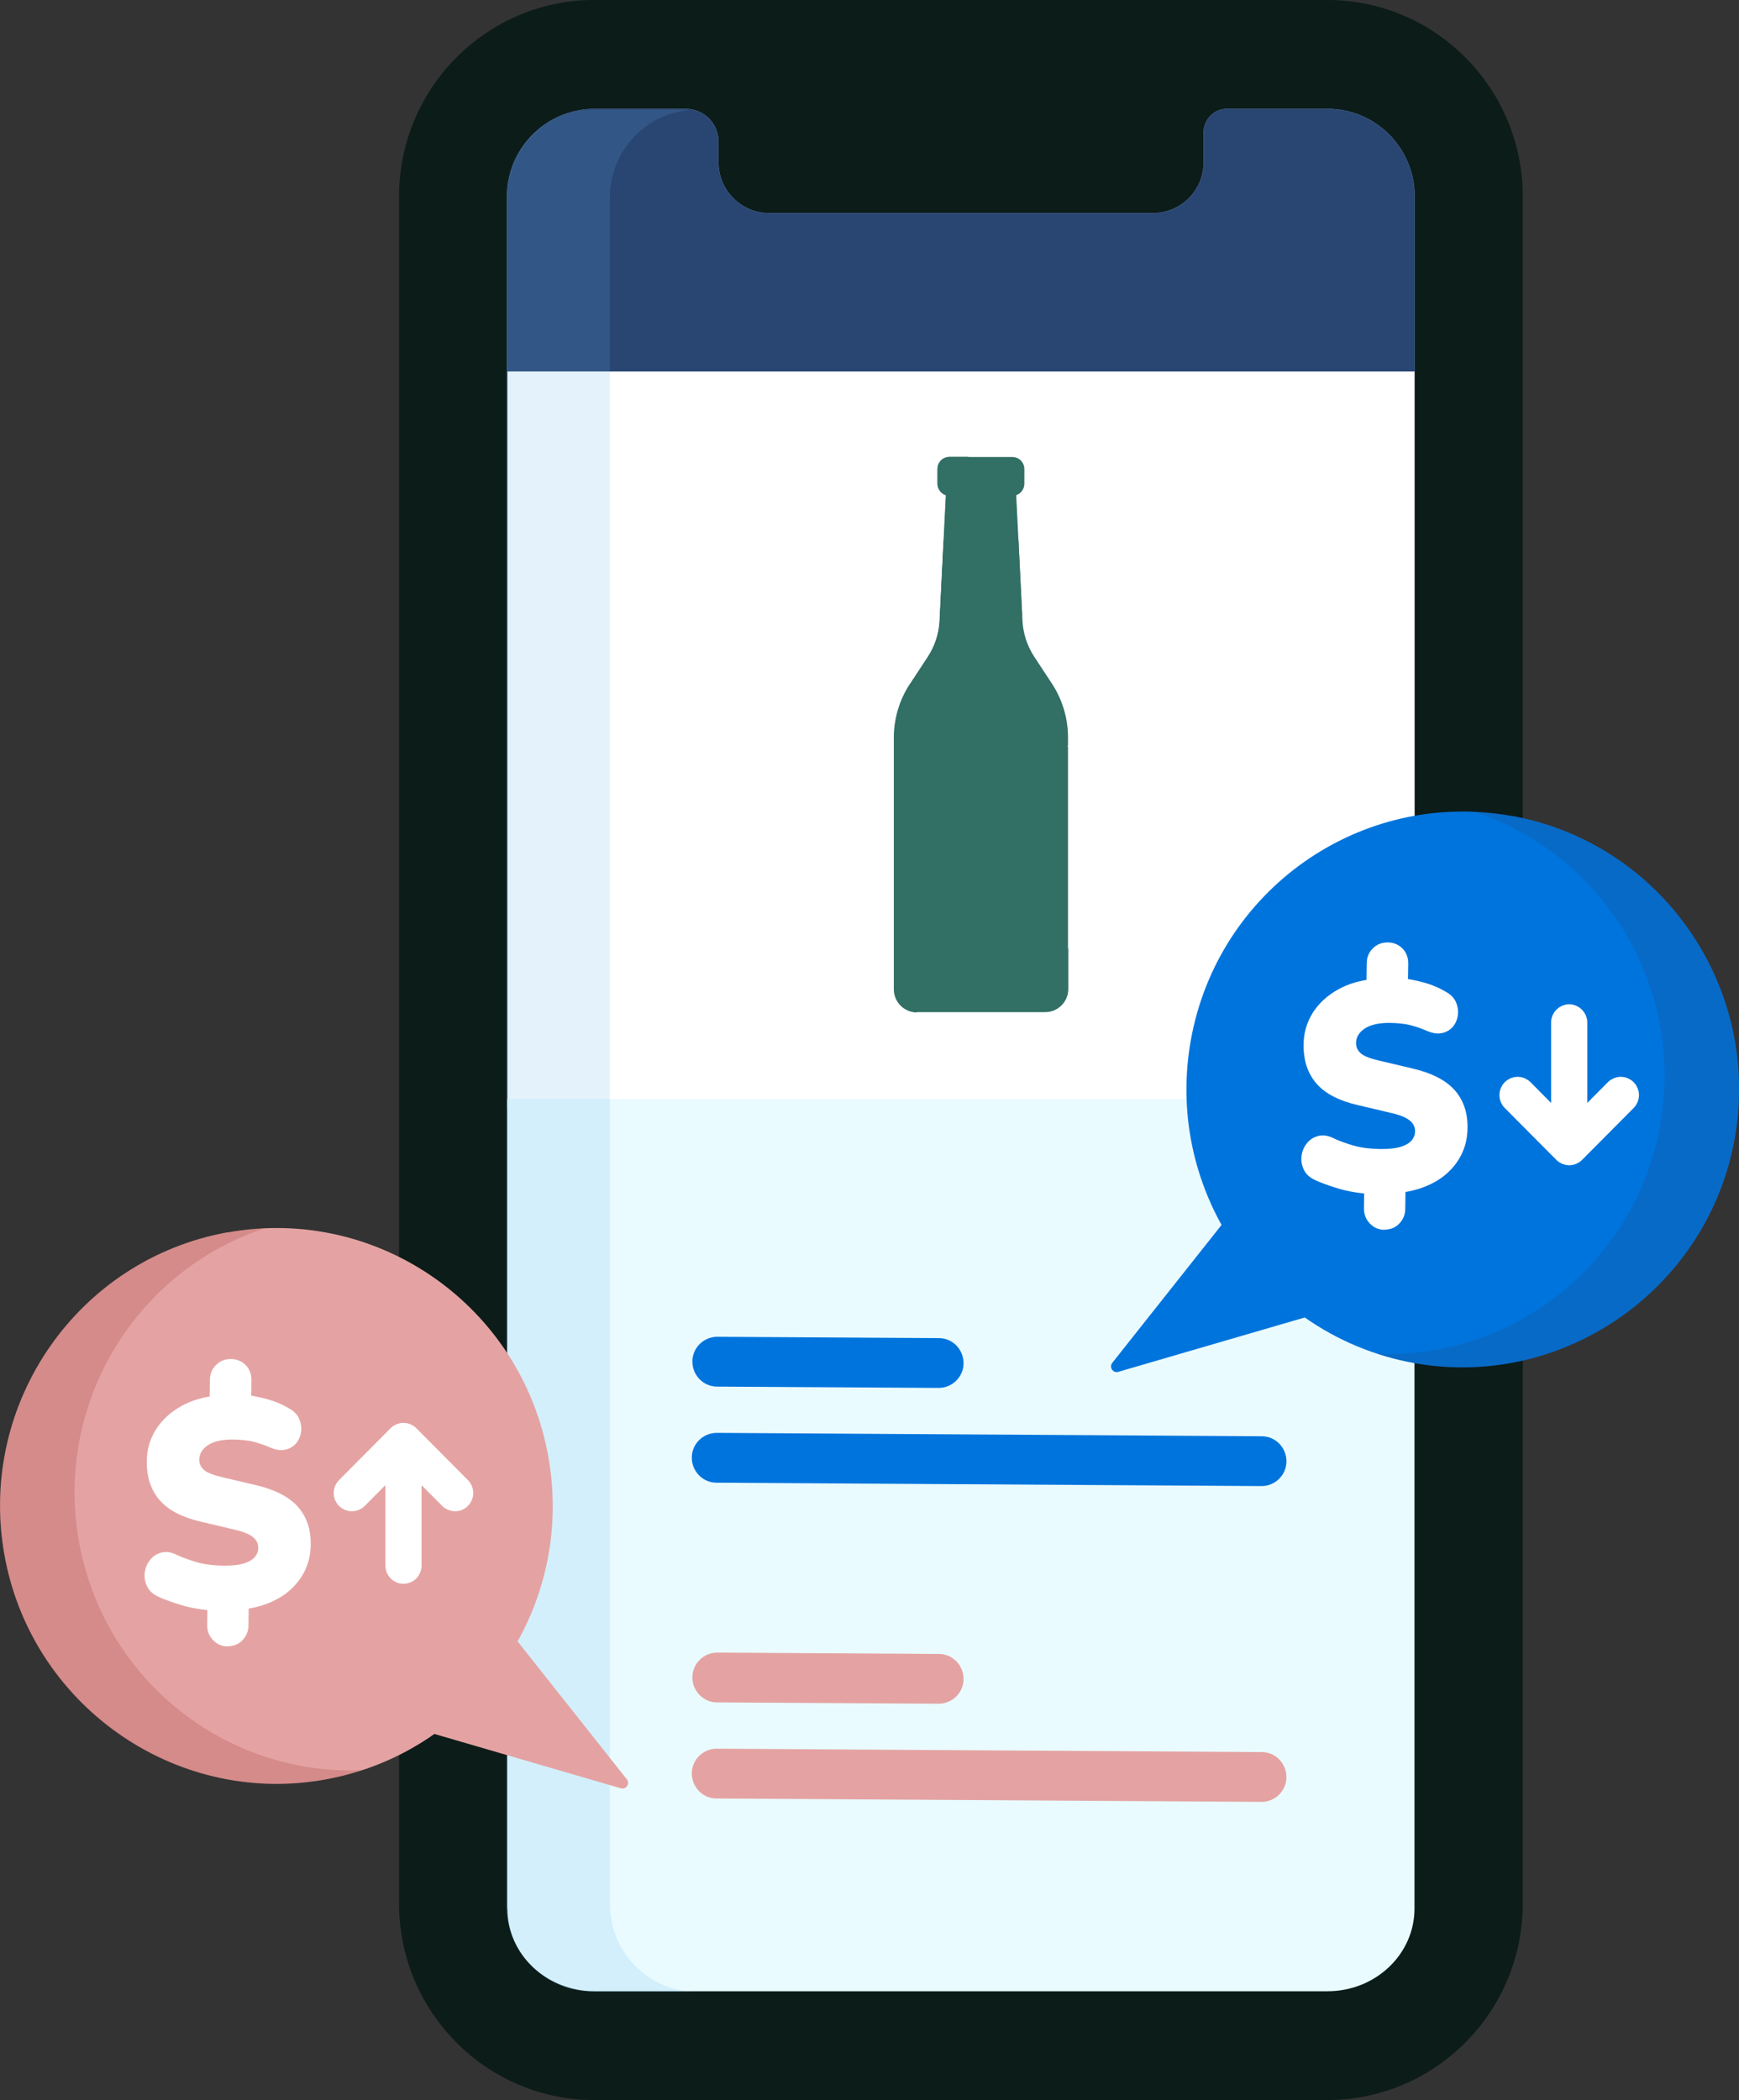
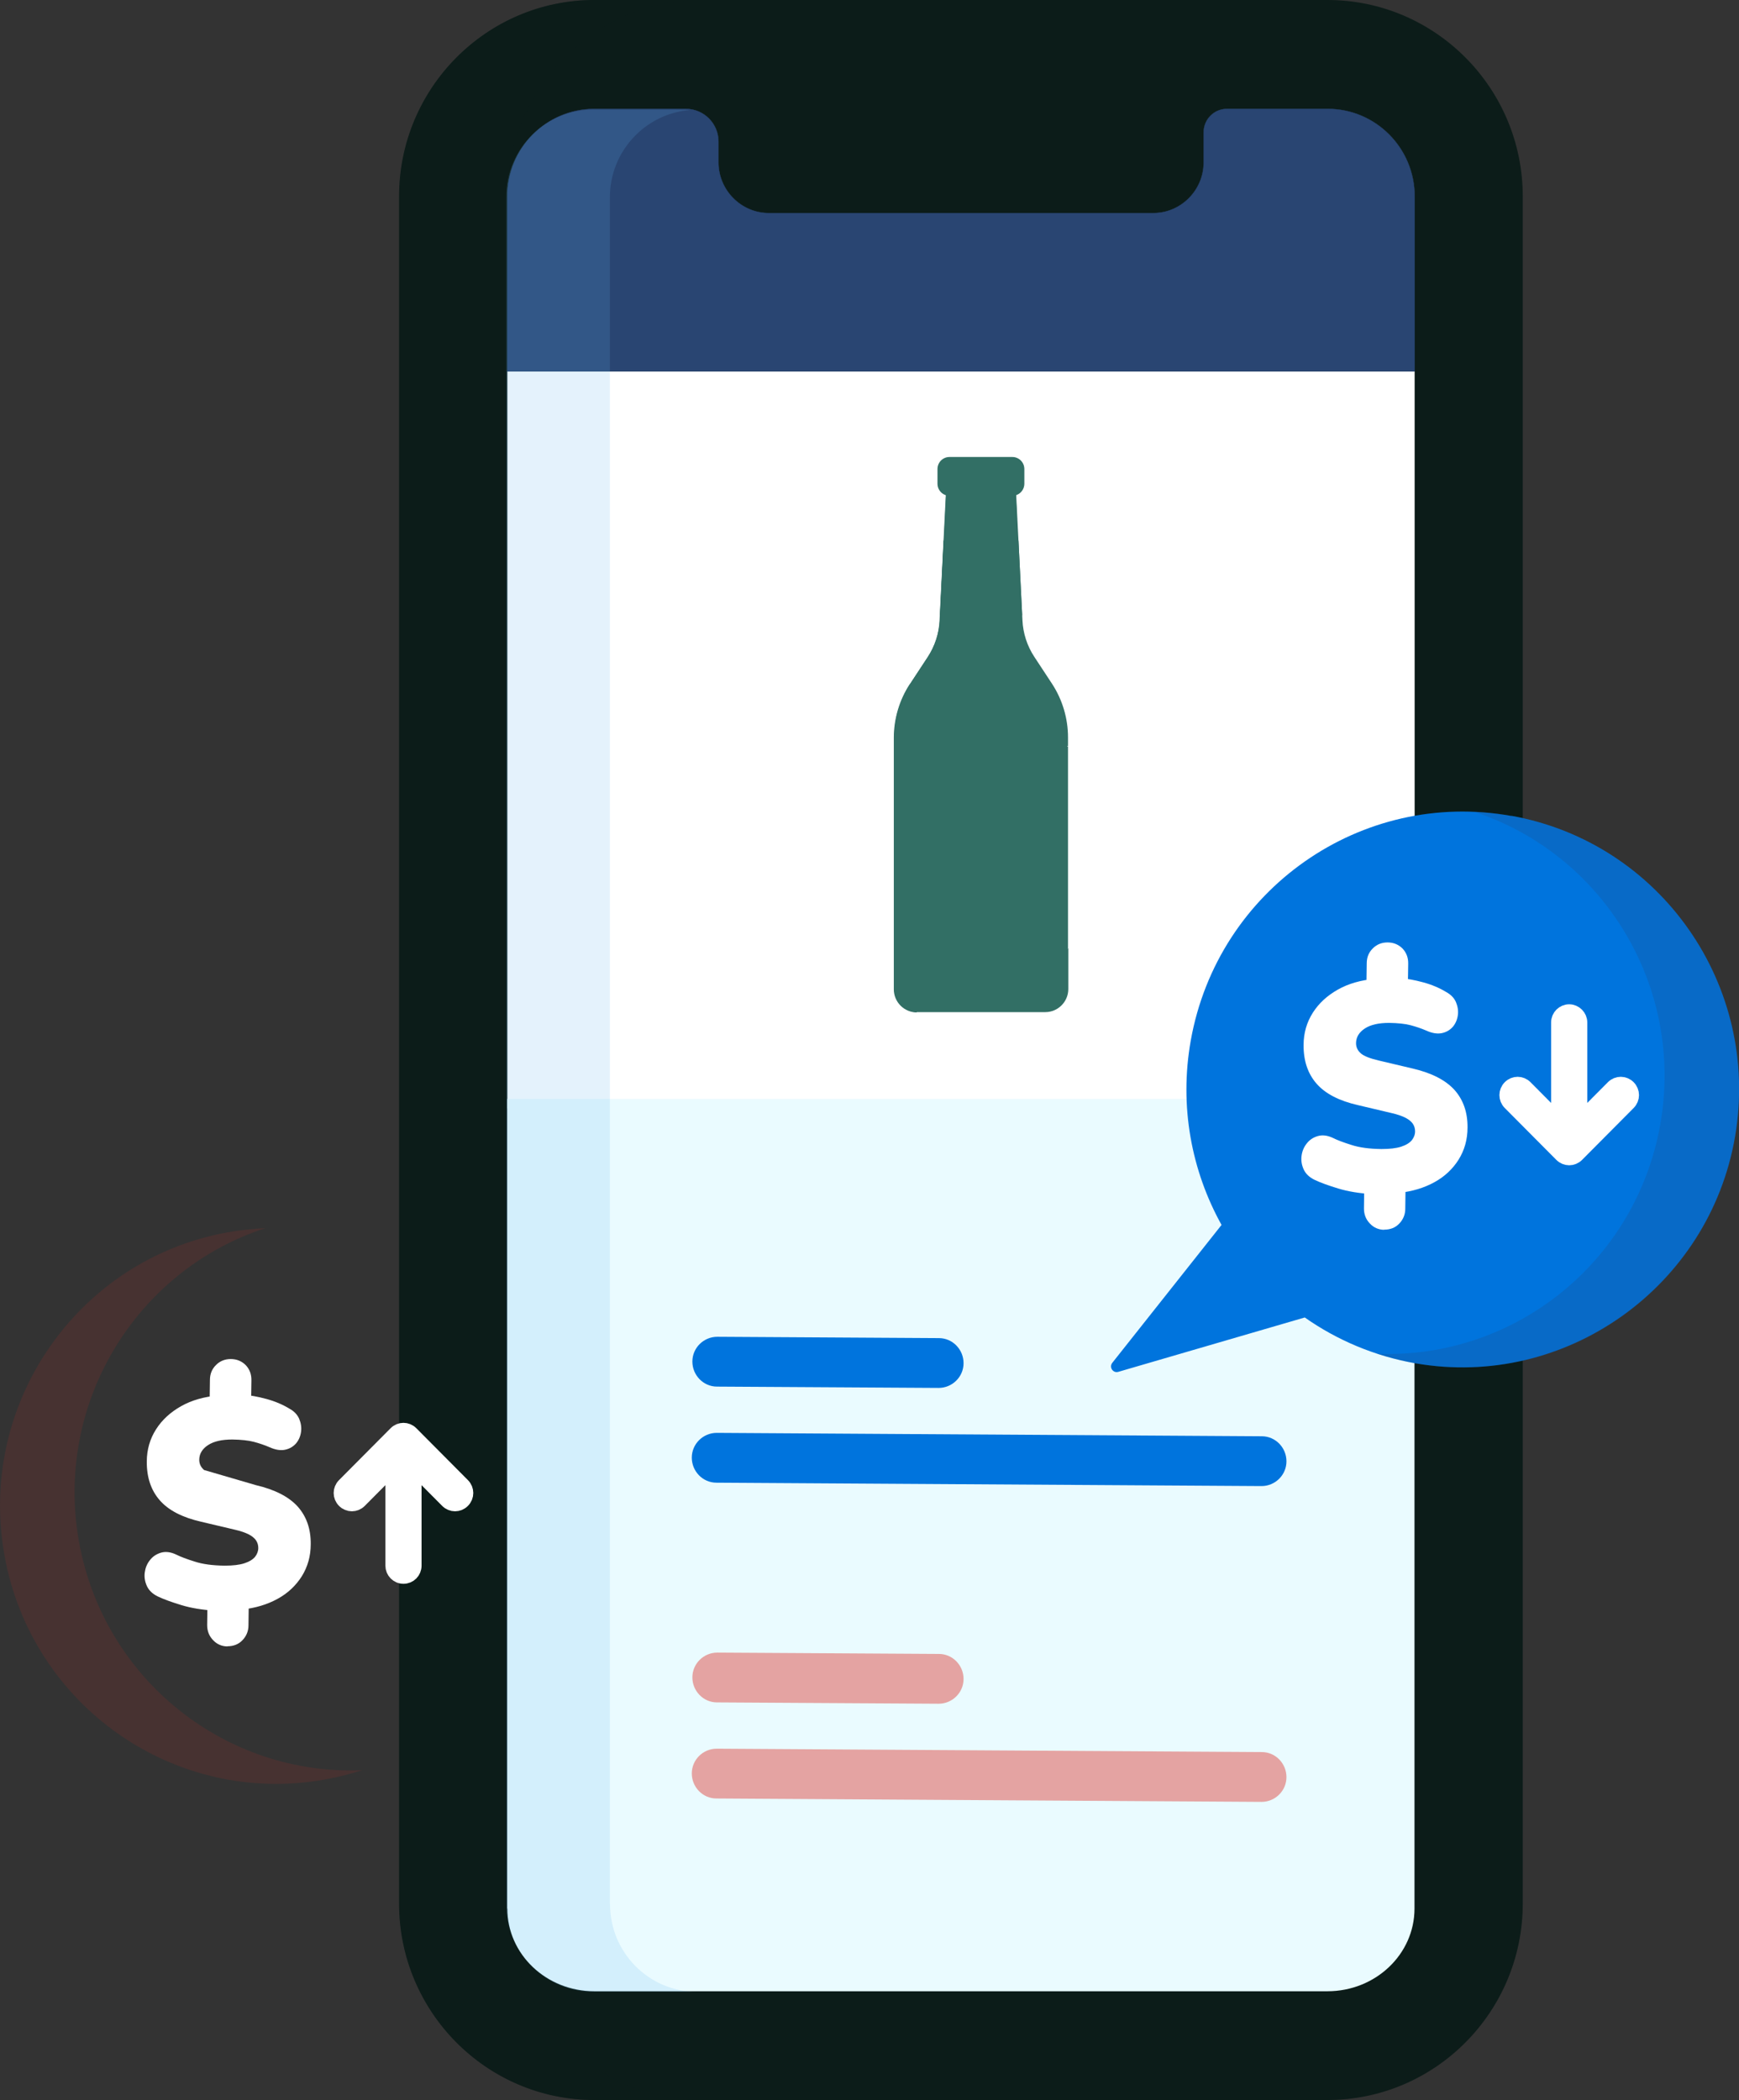
<svg xmlns="http://www.w3.org/2000/svg" width="111" height="134" viewBox="0 0 111 134" fill="none">
  <rect x="0" y="0" width="111" height="134" fill="#333333" stroke="none" />
  <g clip-path="url(#clip0_3823_8357)">
    <path d="M84.732 0H37.938C31.065 0 25.473 5.623 25.473 12.535V121.465C25.473 128.377 31.065 134 37.938 134H84.732C91.605 134 97.198 128.377 97.198 121.465V12.535C97.198 5.623 91.605 0 84.732 0Z" fill="#0C1C19" />
    <path opacity="0.36" d="M32.384 121.465V12.535C32.384 5.623 37.976 0 44.849 0H37.948C31.074 0 25.482 5.623 25.482 12.535V121.465C25.482 128.377 31.074 134 37.948 134H44.849C37.976 134 32.384 128.377 32.384 121.465Z" fill="#0C1C19" />
    <path d="M90.296 23.697H32.384V70.733H90.296V23.697Z" fill="white" />
-     <path d="M90.296 12.535C90.296 9.451 87.809 6.949 84.742 6.949H78.317C77.494 6.949 76.831 7.617 76.831 8.444V10.363C76.831 12.14 75.381 13.598 73.614 13.598H49.076C47.308 13.598 45.859 12.14 45.859 10.363V9.037C45.859 7.88 44.924 6.949 43.774 6.949H37.938C34.871 6.949 32.384 9.451 32.384 12.535V23.697H90.296V12.535Z" fill="#EAFBFF" />
    <path d="M90.296 12.535C90.296 9.451 87.809 6.949 84.742 6.949H78.317C77.494 6.949 76.831 7.617 76.831 8.444V10.363C76.831 12.14 75.381 13.598 73.614 13.598H49.076C47.308 13.598 45.859 12.14 45.859 10.363V9.037C45.859 7.88 44.924 6.949 43.774 6.949H37.938C34.871 6.949 32.384 9.451 32.384 12.535V23.697H90.296V12.535Z" fill="#294572" stroke="#294572" stroke-width="0.02" stroke-miterlimit="10" />
    <path d="M32.384 121.785C32.384 124.7 34.871 127.06 37.938 127.06H84.732C87.799 127.06 90.287 124.7 90.287 121.785V70.122H32.374V121.785H32.384Z" fill="#EAFBFF" />
    <path d="M59.914 88.562L45.765 88.478C44.896 88.478 44.194 87.754 44.194 86.879C44.194 86.005 44.914 85.299 45.784 85.299L59.932 85.384C60.802 85.384 61.504 86.108 61.504 86.983C61.504 87.857 60.783 88.562 59.914 88.562Z" fill="#0074DD" />
    <path d="M80.524 94.825L45.728 94.609C44.858 94.609 44.157 93.885 44.157 93.01C44.157 92.136 44.877 91.43 45.747 91.43L80.543 91.647C81.412 91.647 82.114 92.371 82.114 93.245C82.114 94.12 81.394 94.825 80.524 94.825Z" fill="#0074DD" />
    <path d="M59.914 108.714L45.765 108.629C44.896 108.629 44.194 107.905 44.194 107.031C44.194 106.156 44.914 105.451 45.784 105.451L59.932 105.536C60.802 105.536 61.504 106.26 61.504 107.134C61.504 108.009 60.783 108.714 59.914 108.714Z" fill="#E4A3A2" />
    <path d="M80.524 114.977L45.728 114.76C44.858 114.76 44.157 114.036 44.157 113.162C44.157 112.287 44.877 111.582 45.747 111.582L80.543 111.798C81.412 111.798 82.114 112.522 82.114 113.397C82.114 114.271 81.394 114.977 80.524 114.977Z" fill="#E4A3A2" />
    <path opacity="0.17" d="M38.929 121.521V12.591C38.929 9.676 41.155 7.278 43.998 7.024C43.671 6.977 44.017 7.005 37.863 6.996C34.796 6.996 32.309 9.497 32.309 12.582V121.512C32.309 124.596 34.796 127.098 37.863 127.098H44.493C41.426 127.098 38.939 124.596 38.939 121.512L38.929 121.521Z" fill="#5EB0F0" />
    <path d="M96.477 52.058C106.025 53.779 112.393 62.919 110.748 72.52C109.102 82.14 99.909 88.656 90.352 86.992C87.725 86.531 85.331 85.506 83.283 84.067L71.379 87.537C71.042 87.631 70.78 87.246 70.995 86.964L77.971 78.162C76.054 74.711 75.259 70.592 76.007 66.389C77.728 56.75 86.892 50.337 96.477 52.067V52.058Z" fill="#0074DD" />
    <path d="M88.361 78.472C87.996 78.472 87.678 78.331 87.435 78.068C87.182 77.805 87.061 77.485 87.061 77.109L87.079 75.651L87.64 76.197C86.78 76.15 86.041 76.027 85.424 75.839C84.807 75.651 84.302 75.473 83.909 75.284C83.582 75.125 83.348 74.908 83.217 74.626C83.086 74.344 83.04 74.053 83.077 73.761C83.114 73.47 83.217 73.206 83.404 72.971C83.582 72.736 83.825 72.576 84.115 72.492C84.405 72.407 84.732 72.445 85.088 72.614C85.349 72.746 85.742 72.896 86.256 73.056C86.771 73.225 87.407 73.31 88.174 73.319C88.697 73.319 89.118 73.272 89.436 73.169C89.754 73.065 89.978 72.924 90.118 72.755C90.249 72.586 90.324 72.398 90.324 72.191C90.324 72.012 90.278 71.852 90.184 71.711C90.091 71.57 89.931 71.439 89.716 71.326C89.492 71.213 89.202 71.109 88.828 71.025L86.677 70.517C85.48 70.244 84.601 69.793 84.04 69.153C83.479 68.514 83.199 67.686 83.208 66.68C83.208 65.909 83.414 65.223 83.797 64.621C84.18 64.019 84.713 63.53 85.396 63.145C86.079 62.759 86.883 62.533 87.799 62.458L87.22 62.778L87.238 61.471C87.238 61.085 87.369 60.766 87.631 60.512C87.884 60.258 88.201 60.136 88.566 60.136C88.959 60.136 89.277 60.277 89.529 60.53C89.772 60.794 89.894 61.114 89.885 61.499L89.866 62.806L89.296 62.411C89.782 62.439 90.296 62.533 90.848 62.684C91.4 62.834 91.886 63.041 92.316 63.304C92.606 63.464 92.812 63.671 92.933 63.944C93.046 64.217 93.092 64.489 93.055 64.771C93.017 65.053 92.915 65.298 92.746 65.505C92.569 65.712 92.344 65.853 92.054 65.919C91.764 65.984 91.428 65.938 91.035 65.759C90.726 65.627 90.399 65.514 90.044 65.42C89.688 65.326 89.23 65.279 88.669 65.27C88.005 65.27 87.491 65.383 87.117 65.627C86.743 65.872 86.556 66.191 86.556 66.567C86.556 66.821 86.659 67.038 86.864 67.216C87.07 67.395 87.463 67.546 88.033 67.677L90.184 68.185C91.39 68.467 92.279 68.928 92.84 69.548C93.401 70.178 93.681 70.978 93.672 71.946C93.672 72.717 93.476 73.394 93.102 73.996C92.728 74.589 92.213 75.078 91.559 75.435C90.895 75.802 90.137 76.027 89.268 76.121L89.716 75.67L89.698 77.128C89.698 77.494 89.567 77.814 89.314 78.077C89.062 78.341 88.744 78.463 88.342 78.463L88.361 78.472Z" fill="white" />
    <path opacity="0.2" d="M96.477 52.058C95.673 51.917 94.869 51.823 94.074 51.795C102.331 54.484 107.549 62.957 105.969 71.787C104.389 80.616 96.571 86.738 87.893 86.381C88.65 86.625 89.436 86.832 90.249 86.973C99.835 88.703 109.008 82.29 110.729 72.652C112.449 63.013 106.072 53.798 96.477 52.067V52.058Z" fill="#294572" />
    <path d="M63.925 60.578C63.131 60.578 62.495 59.929 62.495 59.129V49.02C62.495 48.221 63.14 47.572 63.925 47.572H67.947C68.021 47.572 68.096 47.61 68.171 47.619V47.055C68.171 45.842 67.816 44.648 67.152 43.632L66.02 41.911C65.562 41.216 65.3 40.407 65.263 39.579L64.861 31.549H60.391L59.989 39.579C59.951 40.407 59.68 41.216 59.231 41.911L58.1 43.632C57.436 44.648 57.08 45.833 57.08 47.055V63.107C57.08 63.925 57.735 64.583 58.548 64.583H66.722C67.526 64.583 68.19 63.925 68.19 63.107V60.521C68.115 60.53 68.049 60.568 67.965 60.568H63.944L63.925 60.578Z" fill="#326F65" />
    <path d="M67.947 47.582H63.925C63.131 47.582 62.495 48.231 62.495 49.03V59.139C62.495 59.938 63.14 60.587 63.925 60.587H67.947C68.021 60.587 68.096 60.549 68.171 60.54V47.638C68.096 47.629 68.031 47.591 67.947 47.591V47.582Z" fill="#326F65" />
    <path d="M67.872 46.933H63.449C62.579 46.933 61.868 47.648 61.868 48.522V59.646C61.868 60.521 62.579 61.236 63.449 61.236H67.872C67.956 61.236 68.031 61.198 68.115 61.189V46.989C68.031 46.98 67.956 46.942 67.872 46.942V46.933Z" fill="#326F65" />
    <path d="M58.081 43.651L59.212 41.93C59.671 41.234 59.932 40.426 59.97 39.598L60.372 31.568H64.842L64.917 33.119H62.373C61.99 33.119 61.672 33.429 61.653 33.815L61.429 40.332C61.391 41.159 61.13 41.968 60.671 42.664L59.54 44.385C58.876 45.4 58.52 46.585 58.52 47.807V64.602C57.716 64.602 57.052 63.944 57.052 63.126V47.074C57.052 45.861 57.408 44.667 58.072 43.651H58.081Z" fill="#326F65" />
    <path d="M65.001 34.492H60.241L60.007 39.26H65.244L65.01 34.492H65.001Z" fill="#326F65" />
    <path d="M64.618 31.634C65.048 31.634 65.384 31.286 65.384 30.862V29.931C65.384 29.499 65.038 29.16 64.618 29.16H60.606C60.176 29.16 59.839 29.508 59.839 29.931V30.862C59.839 31.295 60.185 31.634 60.606 31.634H62.598H64.608H64.618Z" fill="#326F65" />
    <path d="M60.232 34.492L59.998 39.26H61.485L61.644 34.492H60.232Z" fill="#326F65" />
-     <path d="M59.839 29.922V30.853C59.839 31.285 60.185 31.624 60.606 31.624H61.915C61.485 31.624 61.148 31.276 61.148 30.853V29.922C61.148 29.489 61.494 29.151 61.915 29.151H60.606C60.176 29.151 59.839 29.499 59.839 29.922Z" fill="#326F65" />
    <path d="M99.694 73.658L96.403 70.348C96.141 70.084 96.141 69.671 96.403 69.407C96.665 69.144 97.076 69.144 97.338 69.407L99.507 71.589V65.242C99.507 64.875 99.806 64.583 100.162 64.583C100.517 64.583 100.816 64.884 100.816 65.242V71.589L102.986 69.407C103.248 69.144 103.659 69.144 103.921 69.407C104.183 69.671 104.183 70.084 103.921 70.348L100.629 73.658C100.368 73.921 99.956 73.921 99.694 73.658Z" fill="white" stroke="white" stroke-miterlimit="10" />
-     <path d="M14.532 78.641C24.117 76.911 33.282 83.325 35.002 92.963C35.75 97.166 34.965 101.285 33.038 104.736L40.014 113.538C40.23 113.811 39.968 114.206 39.631 114.112L27.727 110.642C25.679 112.09 23.285 113.105 20.657 113.566C11.091 115.24 1.908 108.714 0.262 99.094C-1.384 89.503 4.984 80.353 14.532 78.632V78.641Z" fill="#E4A3A2" />
-     <path d="M14.523 105.056C14.158 105.056 13.84 104.915 13.597 104.652C13.344 104.388 13.223 104.069 13.223 103.693L13.242 102.235L13.803 102.78C12.942 102.733 12.204 102.611 11.586 102.423C10.969 102.235 10.464 102.056 10.071 101.868C9.744 101.708 9.51 101.492 9.379 101.21C9.248 100.928 9.202 100.636 9.239 100.345C9.277 100.053 9.379 99.79 9.566 99.555C9.744 99.32 9.987 99.16 10.277 99.075C10.567 98.991 10.894 99.028 11.25 99.198C11.511 99.329 11.904 99.48 12.418 99.64C12.933 99.809 13.569 99.894 14.336 99.903C14.859 99.903 15.28 99.856 15.598 99.752C15.916 99.649 16.14 99.508 16.281 99.339C16.412 99.169 16.486 98.981 16.486 98.775C16.486 98.596 16.44 98.436 16.346 98.295C16.253 98.154 16.094 98.022 15.879 97.909C15.654 97.797 15.364 97.693 14.99 97.609L12.839 97.101C11.642 96.828 10.763 96.377 10.202 95.737C9.641 95.098 9.361 94.27 9.37 93.264C9.37 92.493 9.576 91.806 9.959 91.205C10.342 90.603 10.876 90.114 11.558 89.728C12.241 89.343 13.045 89.117 13.961 89.042L13.382 89.362L13.4 88.055C13.4 87.669 13.531 87.349 13.793 87.095C14.046 86.841 14.364 86.719 14.728 86.719C15.121 86.719 15.439 86.86 15.691 87.114C15.935 87.377 16.056 87.697 16.047 88.083L16.028 89.39L15.458 88.995C15.944 89.023 16.458 89.117 17.01 89.268C17.562 89.418 18.048 89.625 18.478 89.888C18.768 90.048 18.974 90.255 19.095 90.528C19.208 90.8 19.254 91.073 19.217 91.355C19.18 91.637 19.077 91.882 18.908 92.089C18.731 92.296 18.506 92.437 18.216 92.502C17.927 92.568 17.59 92.521 17.197 92.343C16.889 92.211 16.561 92.098 16.206 92.004C15.851 91.91 15.392 91.863 14.831 91.854C14.167 91.854 13.653 91.966 13.279 92.211C12.905 92.455 12.718 92.775 12.718 93.151C12.718 93.405 12.821 93.621 13.026 93.8C13.232 93.979 13.625 94.129 14.195 94.261L16.346 94.769C17.552 95.051 18.441 95.511 19.002 96.132C19.563 96.762 19.843 97.561 19.834 98.53C19.834 99.301 19.638 99.978 19.264 100.58C18.89 101.172 18.375 101.661 17.721 102.019C17.057 102.385 16.299 102.611 15.43 102.705L15.879 102.254L15.86 103.711C15.86 104.078 15.729 104.398 15.476 104.661C15.224 104.924 14.906 105.047 14.504 105.047L14.523 105.056Z" fill="white" />
+     <path d="M14.523 105.056C14.158 105.056 13.84 104.915 13.597 104.652C13.344 104.388 13.223 104.069 13.223 103.693L13.242 102.235L13.803 102.78C12.942 102.733 12.204 102.611 11.586 102.423C10.969 102.235 10.464 102.056 10.071 101.868C9.744 101.708 9.51 101.492 9.379 101.21C9.248 100.928 9.202 100.636 9.239 100.345C9.277 100.053 9.379 99.79 9.566 99.555C9.744 99.32 9.987 99.16 10.277 99.075C10.567 98.991 10.894 99.028 11.25 99.198C11.511 99.329 11.904 99.48 12.418 99.64C12.933 99.809 13.569 99.894 14.336 99.903C14.859 99.903 15.28 99.856 15.598 99.752C15.916 99.649 16.14 99.508 16.281 99.339C16.412 99.169 16.486 98.981 16.486 98.775C16.486 98.596 16.44 98.436 16.346 98.295C16.253 98.154 16.094 98.022 15.879 97.909C15.654 97.797 15.364 97.693 14.99 97.609L12.839 97.101C11.642 96.828 10.763 96.377 10.202 95.737C9.641 95.098 9.361 94.27 9.37 93.264C9.37 92.493 9.576 91.806 9.959 91.205C10.342 90.603 10.876 90.114 11.558 89.728C12.241 89.343 13.045 89.117 13.961 89.042L13.382 89.362L13.4 88.055C13.4 87.669 13.531 87.349 13.793 87.095C14.046 86.841 14.364 86.719 14.728 86.719C15.121 86.719 15.439 86.86 15.691 87.114C15.935 87.377 16.056 87.697 16.047 88.083L16.028 89.39L15.458 88.995C15.944 89.023 16.458 89.117 17.01 89.268C17.562 89.418 18.048 89.625 18.478 89.888C18.768 90.048 18.974 90.255 19.095 90.528C19.208 90.8 19.254 91.073 19.217 91.355C19.18 91.637 19.077 91.882 18.908 92.089C18.731 92.296 18.506 92.437 18.216 92.502C17.927 92.568 17.59 92.521 17.197 92.343C16.889 92.211 16.561 92.098 16.206 92.004C15.851 91.91 15.392 91.863 14.831 91.854C14.167 91.854 13.653 91.966 13.279 92.211C12.905 92.455 12.718 92.775 12.718 93.151C12.718 93.405 12.821 93.621 13.026 93.8L16.346 94.769C17.552 95.051 18.441 95.511 19.002 96.132C19.563 96.762 19.843 97.561 19.834 98.53C19.834 99.301 19.638 99.978 19.264 100.58C18.89 101.172 18.375 101.661 17.721 102.019C17.057 102.385 16.299 102.611 15.43 102.705L15.879 102.254L15.86 103.711C15.86 104.078 15.729 104.398 15.476 104.661C15.224 104.924 14.906 105.047 14.504 105.047L14.523 105.056Z" fill="white" />
    <path opacity="0.2" d="M0.281 99.226C2.001 108.864 11.165 115.278 20.76 113.547C21.564 113.397 22.35 113.2 23.116 112.955C14.448 113.322 6.621 107.2 5.04 98.361C3.469 89.531 8.687 81.058 16.935 78.369C16.14 78.406 15.336 78.491 14.532 78.632C4.947 80.362 -1.44 89.578 0.281 99.216V99.226Z" fill="#972D2C" />
    <path d="M25.286 91.487C25.548 91.224 25.959 91.224 26.221 91.487L29.513 94.797C29.775 95.06 29.775 95.474 29.513 95.737C29.251 96.001 28.839 96.001 28.578 95.737L26.408 93.555V99.903C26.408 100.27 26.118 100.561 25.753 100.561C25.389 100.561 25.099 100.26 25.099 99.903V93.555L22.929 95.737C22.668 96.001 22.256 96.001 21.994 95.737C21.732 95.474 21.732 95.06 21.994 94.797L25.286 91.487Z" fill="white" stroke="white" stroke-miterlimit="10" />
  </g>
  <defs>
    <clipPath id="clip0_3823_8357">
      <rect width="111" height="134" fill="white" />
    </clipPath>
  </defs>
</svg>